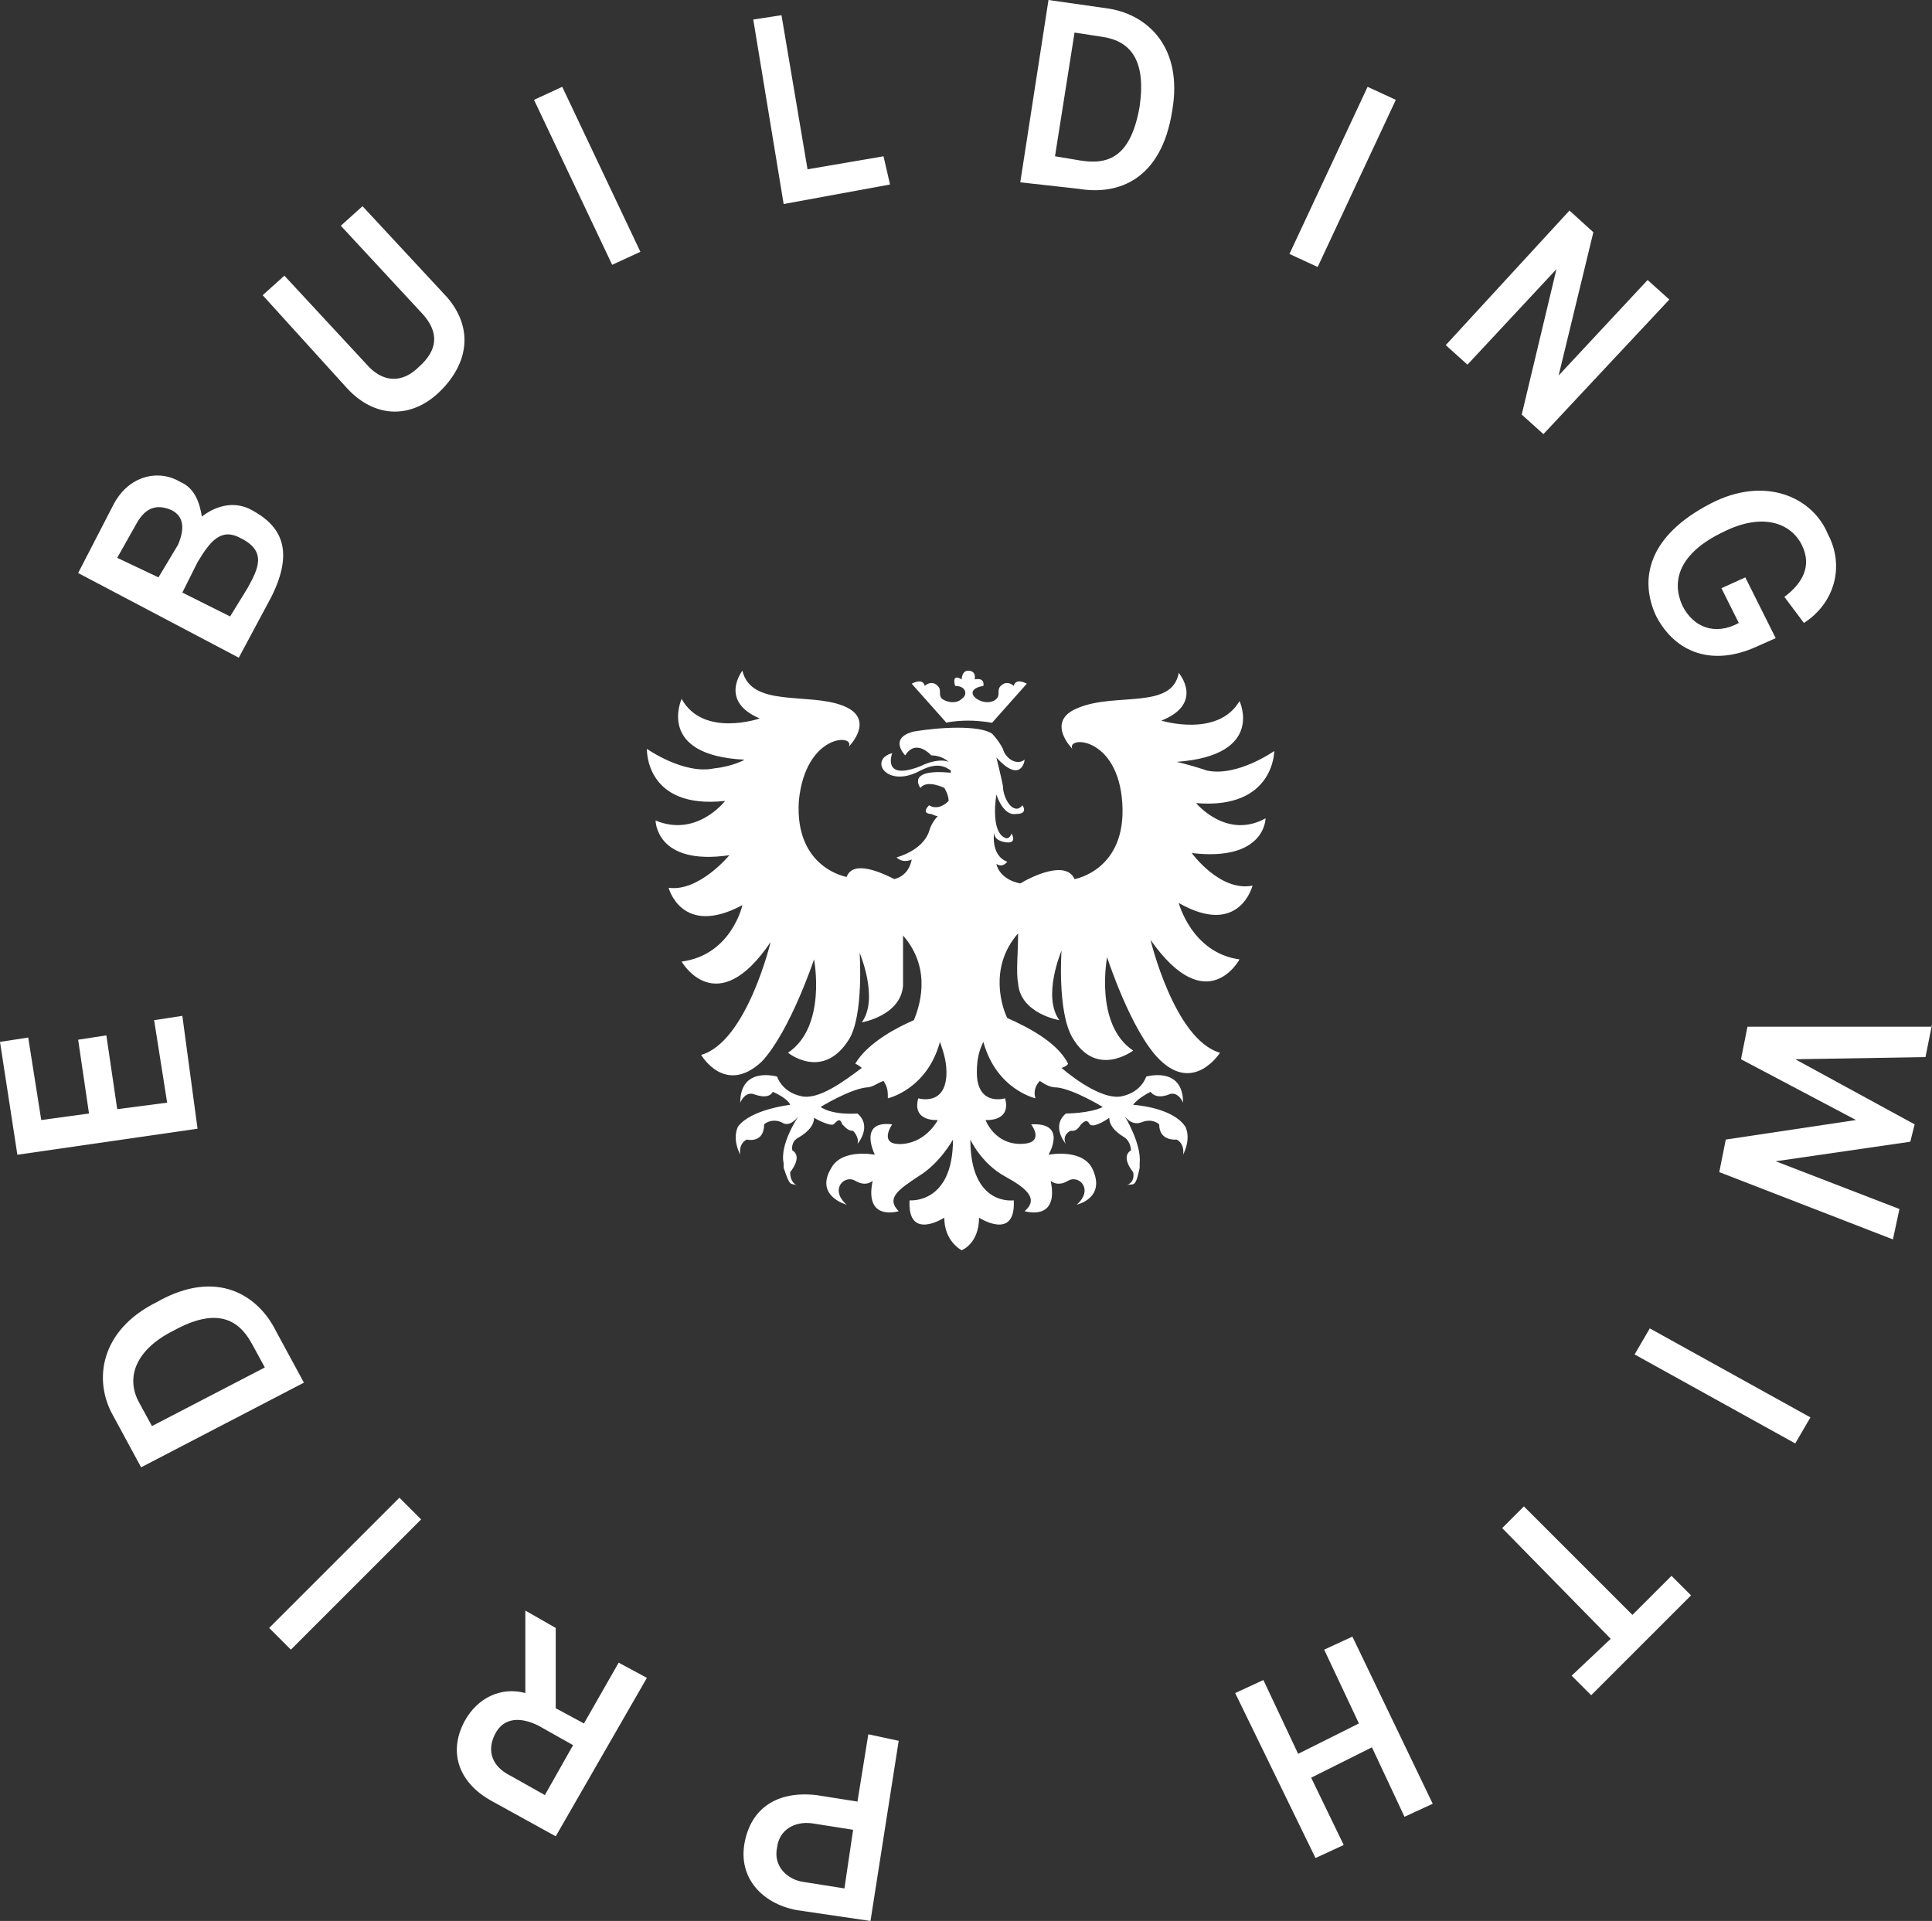
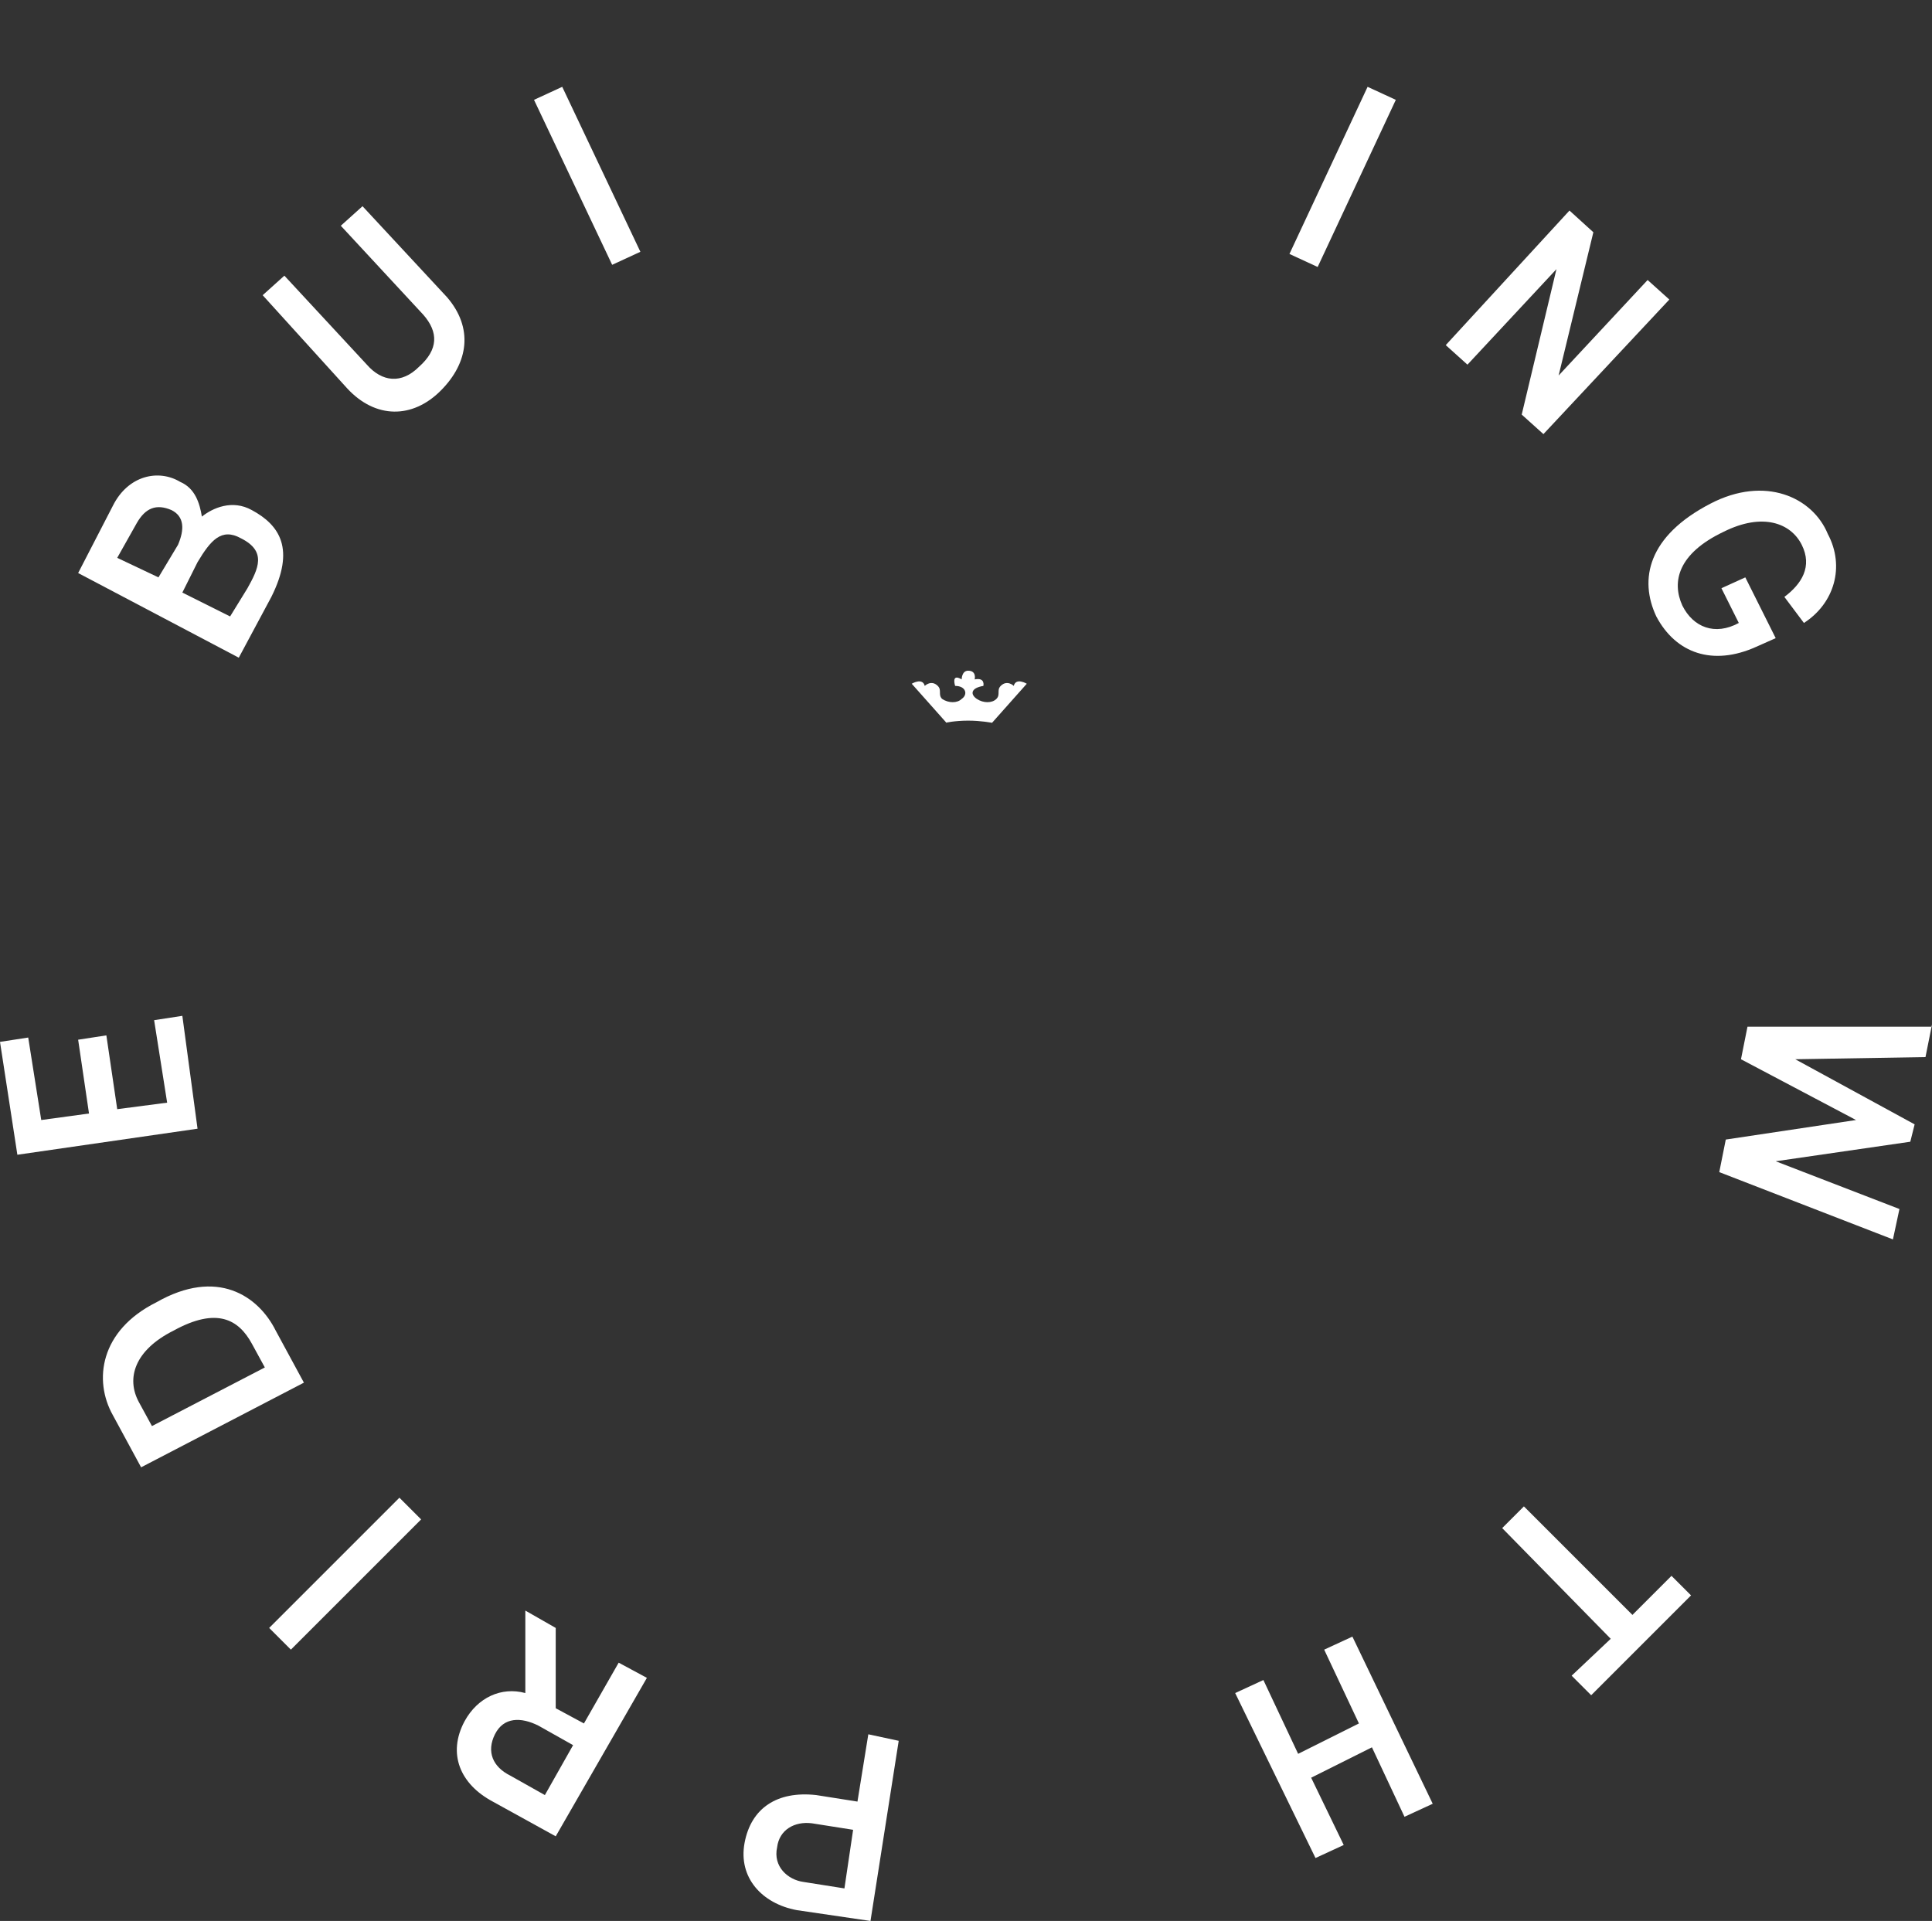
<svg xmlns="http://www.w3.org/2000/svg" version="1.1" id="Layer_1" x="0px" y="0px" width="89px" height="88.5px" viewBox="0 0 89 88.5" style="enable-background:new 0 0 89 88.5;" xml:space="preserve">
  <rect x="0" y="0" width="89" height="88.5" fill="#333333" stroke="none" />
  <style type="text/css">
	.st0{fill:#FFFFFF;}
</style>
  <g>
    <g>
      <path class="st0" d="M3.6,26.4l1.6-3.1c0.7-1.4,2.1-1.7,3.1-1.1c0.7,0.3,0.9,1,1,1.6l0,0c0.5-0.4,1.4-0.8,2.3-0.3    c1.3,0.7,2,1.8,0.9,4l-1.5,2.8L3.6,26.4z M8.2,25.1c0.3-0.7,0.3-1.3-0.3-1.6c-0.7-0.3-1.2-0.1-1.6,0.6l-0.9,1.6l1.9,0.9L8.2,25.1z     M11.4,27.1c0.5-0.9,0.9-1.7-0.3-2.3c-0.9-0.5-1.4,0.1-2,1.1l-0.7,1.4l2.2,1.1L11.4,27.1z" />
      <path class="st0" d="M12.1,13.6l1-0.9l3.8,4.1c0.7,0.8,1.6,0.9,2.4,0.1c0.9-0.8,0.9-1.6,0.2-2.4l-3.8-4.1l1-0.9l3.9,4.2    c1.2,1.4,1,3-0.3,4.3s-3,1.3-4.3-0.1L12.1,13.6z" />
      <path class="st0" d="M24.6,4.6L25.9,4l3.6,7.6l-1.3,0.6L24.6,4.6z" />
-       <path class="st0" d="M34.7,0.9L36,0.7l1.2,7.1l3.5-0.6l0.3,1.3l-4.9,0.9L34.7,0.9z" />
-       <path class="st0" d="M48.3,0l2.8,0.4c1.8,0.3,3.4,1.8,2.9,4.7c-0.5,3.2-2.5,3.9-4.3,3.6L47,8.4L48.3,0z M49.8,7.4    c1.3,0.2,2.3-0.2,2.7-2.5c0.3-2.1-0.4-3-1.7-3.2l-1.3-0.2l-0.9,5.7L49.8,7.4z" />
      <path class="st0" d="M63,4l1.3,0.6l-3.6,7.7l-1.3-0.6L63,4z" />
      <path class="st0" d="M72.3,9.7l1.1,1l-1.6,6.6l0,0l4.1-4.4l1,0.9l-5.8,6.2l-1-0.9l1.6-6.7l0,0l-4.1,4.4l-1-0.9L72.3,9.7z" />
      <path class="st0" d="M78.8,23.2c2.5-1.3,4.7-0.3,5.4,1.4c0.8,1.5,0.3,3.2-1.1,4.1l-0.9-1.2c0.8-0.6,1.3-1.4,0.8-2.4    s-1.8-1.5-3.6-0.6c-2.1,1-2.4,2.3-1.9,3.4c0.5,1,1.5,1.4,2.6,0.8l-0.8-1.6l1.1-0.5l1.4,2.8l-0.9,0.4c-2,0.9-3.7,0.3-4.6-1.4    C75.5,26.7,75.9,24.7,78.8,23.2z" />
      <path class="st0" d="M89,47.2l-0.3,1.5l-6,0.1l0,0l5.5,3l-0.2,0.8l-6.2,0.9l0,0l5.7,2.2l-0.3,1.4l-8-3.1l0.3-1.5l6-0.9l0,0    l-5.3-2.8l0.3-1.5H89z" />
-       <path class="st0" d="M83.4,65.3l-0.7,1.2l-7.4-4.1l0.7-1.2L83.4,65.3z" />
      <path class="st0" d="M75.2,74.4l1.8-1.8l0.9,0.9l-4.6,4.6l-0.9-0.9l1.8-1.7l-5-5.1l1-1L75.2,74.4z" />
      <path class="st0" d="M66,83.1l-1.3,0.6l-1.5-3.2l-2.8,1.4l1.5,3.1l-1.3,0.6L56.9,78l1.3-0.6l1.6,3.4l2.8-1.4L61,76l1.3-0.6    L66,83.1z" />
      <path class="st0" d="M40.1,88.5L36.7,88c-1.6-0.3-2.7-1.5-2.4-3.1c0.3-1.6,1.5-2.4,3.3-2.2l1.9,0.3l0.5-3.1l1.4,0.3L40.1,88.5z     M37.4,84c-0.8-0.1-1.5,0.3-1.6,1.1c-0.2,0.9,0.5,1.5,1.2,1.6l1.9,0.3l0.4-2.7L37.4,84z" />
      <path class="st0" d="M25.6,84.6L22.7,83c-1.5-0.8-2.1-2.2-1.3-3.7c0.6-1.1,1.7-1.6,2.8-1.3v-3.8l1.4,0.8v3.7l1.3,0.7l1.6-2.8    l1.3,0.7L25.6,84.6z M24.8,79.5c-0.8-0.4-1.6-0.4-2,0.4s-0.1,1.5,0.7,1.9l1.6,0.9l1.3-2.3L24.8,79.5z" />
      <path class="st0" d="M13.4,76L12.4,75l6-6l1,1L13.4,76z" />
      <path class="st0" d="M6.5,67.6l-1.3-2.4c-0.9-1.6-0.6-3.9,2-5.2c2.8-1.6,4.7-0.3,5.5,1.3l1.3,2.4L6.5,67.6z M11.6,61.9    c-0.6-1.1-1.6-1.7-3.6-0.6c-1.8,0.9-2.2,2.2-1.6,3.3l0.6,1.1l5.2-2.7L11.6,61.9z" />
      <path class="st0" d="M0.8,53.2L0,48l1.3-0.2l0.6,3.8l2.2-0.3l-0.5-3.4l1.3-0.2l0.5,3.4l2.3-0.3L7.1,47l1.3-0.2L9.1,52L0.8,53.2z" />
    </g>
    <g>
-       <path class="st0" d="M55.1,37c3.6,0.3,3.6-2.4,3.6-2.4s-1.7,1.2-3.1,0.9c-0.9-0.3-1.4-0.4-1.4-0.4c4.1-0.3,2.9-2.8,2.9-2.8    c-1,1.7-3.6,0.9-3.6,0.9c2-0.8,0.8-2.2,0.8-2.2c-0.3,1.7-2.9,0.9-4.6,1.6c-1.6,0.6-0.3,1.9-0.3,1.9c-0.3-0.6,2.1-0.6,2.3,2.5    s-2.2,3.5-2.2,3.5c-0.4-0.9-2-0.1-2.5,0.2c-1-0.2-1.1-0.9-1.1-0.9c0.3,0.2,0.5-0.1,0.5-0.1c-0.8-0.3-0.6-1.4-0.6-1.4    s-0.1,0.4,0.5,0.5c0.6,0.1,0.3-0.4,0.3-0.4s-0.1,0.3-0.3,0.2c-0.7-0.3-0.4-2-0.4-2s0.3,1,0.9,0.9c0.6,0,0.3-0.4,0.3-0.4    c-0.4,0.5-0.9-0.3-0.9-0.9c-0.1-0.5-0.3-1.3-0.3-1.3c1.1,1.2,1.3,0.2,1.3,0.1c-0.4,0.3-0.9-0.1-1-0.5c-0.2-0.4-0.5-0.7-0.5-0.7    c-0.6-0.4-2.4-0.3-3.6-0.1c-1.2,0.3-0.4,1.1-0.4,1.1c0.5-0.8,1.2,0,1.2,0c0.4,0,0.7,0.2,0.8,0.3C43.5,35,43,35,42.4,35.3    c-1.8,0.7-1.3-0.6-1.3-0.6s-0.5,0.1-0.5,0.5c0,0.4,0.7,0.9,1.8,0.3c0.6-0.3,1-0.3,1.4,0v0.1c-2.1-0.2-1.4,0.7-1.4,0.7    c0.3-0.4,1.1,0,1.1,0s0.2,0.3,0.2,0.6c-0.5,0.5-0.9,0.2-0.9,0.2c-0.3,0.3-0.1,0.4,0.1,0.4c0.2,0.1,0.3,0.1,0.3,0.1    s-0.3,0.3-0.4,0.7c-0.3,0.9-1.5,1.2-1.5,1.2c0.3,0.3,0.7,0.1,0.7,0.1c-0.1,0.5-0.4,0.8-0.8,0.9c-0.6-0.3-1.9-0.9-2.2-0.1    c0,0-2.4-0.4-2.2-3.5c0.3-3.1,2.6-3.1,2.3-2.5c0,0,1.3-1.3-0.3-1.9c-1.6-0.6-4.2,0.1-4.6-1.6c0,0-1.1,1.4,0.8,2.2    c0,0-2.6,0.9-3.6-0.9c0,0-1.2,2.6,2.9,2.8c0,0-0.5,0.3-1.4,0.4c-1.4,0.3-3.1-0.9-3.1-0.9s-0.1,2.8,3.6,2.4c0,0-1.3,1.7-3.2,0.9    c0,0,0,2.1,3.4,1.6c0,0-1.4,1.7-2.8,1.5c0,0,0.6,2.3,3.4,0.8c0,0-0.5,2.3-2.8,2.6c0,0,1.6,2.8,4.1-0.9c0,0-1.1,4.6-3.2,5.2    c0,0,1.1,1.9,2.8,0.3c1.3-1.4,2.4-4.7,2.4-4.7s0.6,3.1-1.2,4.3c0,0,1.6,1.3,2.8-0.6c0.7-1.1,0.5-4,0.5-4s0.9,2.1,0.1,3.2    c0,0,1.8-0.3,1.9-1.7c0-0.5,0-1.5,0-2.3c1.4,1.6,0.7,3.4,0.5,3.9C41.4,47.3,40,48,39.4,49c0,0,0.2,0.1,0.3,0.2    c-0.8,0.6-2,1.5-2.8,1.3c-0.9-0.2-1.1-0.9-1.1-0.9s-1.7-0.5-1.7,1.2c0,0,0.2-0.5,0.6-0.4c0,0,0.7,0.3,0.9-0.1c0,0,0.7,0.3,0.8,0.6    c0,0-1.8,0.2-2.4,1c0,0-0.3,0.5,0.1,1.3c0,0-0.1-0.5,0.3-0.7c0,0,0.8,0.2,0.8-0.7c0,0,0.3-0.3,0.8-0.1c0.4,0.3,0.8-0.3,0.8-0.3    s-0.9,1.3-0.7,2.2c0,0.1,0,0.1,0,0.2c0.3,0.9,0.3,0.7,0.6,0.8c0,0-0.3-0.1-0.3-0.6c0,0,0.6-0.7,0.1-1c0,0-0.1-0.4,0.3-0.6    c0.5-0.3,0.7-0.6,0.7-0.9c0,0,0.7,0.4,0.9,0.3c0.2-0.2,0.3-0.3,0.4,0c0.2,0.2,0.3,0.3,0.5,0.3c0,0,0.3,0.3,0.2,0.6    c0,0,0.7-0.8,0-1.4c0,0-1.1,0.1-1.7-0.3c0,0,1.3-0.8,2.1-0.9c0.3,0,0.5-0.2,0.8-0.3c0.2,0.3,0.2,0.5,0.2,0.8c0,0,1.8-0.4,2.4-2.6    c0.1,0.3,0.3,0.8,0.3,1.4c0,1.6-1.3,1.2-1.3,1.2c-0.3,1.1,0.9,1,0.9,1s-0.5,1-1.6,1.1c-1.2,0.1-0.5-0.9-0.5-0.9    c-1.6-0.2-0.8,1.4-0.8,1.4s-1.5-0.3-2,0.6c-0.8,1.3,0.7,1.7,0.7,1.7c-0.8-0.7-0.1-1.4,0.4-1.1c0.5,0.3,0.8,0,0.8,0    c-0.4,1.9,1.2,1.4,1.2,1.4c-0.6-0.6,0-1,0.9-1.6c1-0.6,1.6-1.7,1.6-1.7c0,3-2,2.8-2,2.8c-0.1,1.9,1.6,0.8,1.6,0.8    c0,1.1,0.8,1.5,0.8,1.5s0.8-0.3,0.8-1.5c0,0,1.7,1.1,1.6-0.8c0,0-2,0.3-2-2.8c0,0,0.5,1.1,1.6,1.7c0.9,0.5,1.6,1,0.9,1.6    c0,0,1.6,0.5,1.2-1.4c0,0,0.3,0.3,0.8,0c0.5-0.3,1.2,0.4,0.4,1.1c0,0,1.4-0.3,0.7-1.7c-0.5-0.9-2-0.6-2-0.6s0.9-1.5-0.8-1.4    c0,0,0.7,0.9-0.5,0.9s-1.6-1.1-1.6-1.1s1.2,0.1,0.9-1c0,0-1.3,0.4-1.3-1.2c0-0.6,0.1-1,0.3-1.4c0.6,2.2,2.4,2.6,2.4,2.6    c-0.1-0.3,0-0.6,0.2-0.8c0.3,0.2,0.5,0.3,0.8,0.3c0.8,0.1,2.1,0.9,2.1,0.9c-0.6,0.3-1.7,0.3-1.7,0.3c-0.7,0.6,0,1.4,0,1.4    c-0.2-0.4,0.2-0.6,0.2-0.6c0.2,0,0.3,0,0.5-0.3c0.2-0.2,0.3-0.2,0.4,0c0.2,0.2,0.9-0.3,0.9-0.3c0,0.3,0.2,0.6,0.7,0.9    c0.3,0.2,0.3,0.6,0.3,0.6c-0.5,0.3,0.1,1,0.1,1c0.1,0.5-0.3,0.6-0.3,0.6c0.3-0.1,0.4,0.2,0.6-0.8c0,0,0-0.1,0-0.2    c0.1-0.9-0.7-2.2-0.7-2.2s0.3,0.5,0.8,0.3s0.8,0.1,0.8,0.1c0,0.8,0.8,0.7,0.8,0.7c0.4,0.2,0.3,0.7,0.3,0.7    c0.4-0.8,0.1-1.3,0.1-1.3c-0.6-0.9-2.4-1-2.4-1c0.2-0.3,0.8-0.6,0.8-0.6c0.3,0.4,0.9,0.1,0.9,0.1c0.4-0.1,0.6,0.4,0.6,0.4    c0-1.7-1.7-1.2-1.7-1.2s-0.2,0.7-1.1,0.9c-0.8,0.2-2.1-0.7-2.8-1.3c0.3-0.1,0.3-0.2,0.3-0.2c-0.5-1-1.9-1.7-2.8-2.1    c-0.2-0.4-0.9-2.3,0.5-3.9c0,0.9-0.1,1.8,0,2.3c0.1,1.4,1.9,1.7,1.9,1.7c-0.8-1.1,0.1-3.2,0.1-3.2s-0.2,2.8,0.5,4    c1.1,1.9,2.8,0.6,2.8,0.6c-1.8-1.2-1.2-4.3-1.2-4.3s1.1,3.4,2.4,4.7c1.6,1.6,2.8-0.3,2.8-0.3c-2.1-0.6-3.2-5.2-3.2-5.2    c2.6,3.7,4.1,0.9,4.1,0.9c-2.2-0.3-2.8-2.6-2.8-2.6c2.8,1.6,3.4-0.8,3.4-0.8c-1.5,0.3-2.8-1.5-2.8-1.5c3.4,0.4,3.4-1.6,3.4-1.6    C56.5,38.7,55.1,37,55.1,37z" />
      <path class="st0" d="M44.6,33.2c0.6,0,1.1,0.1,1.1,0.1l1.6-1.8c0,0-0.5-0.3-0.6,0.1c0,0-0.3-0.3-0.6,0c-0.2,0.2,0,0.4-0.2,0.6    c-0.2,0.2-0.6,0.2-0.9,0c-0.3-0.2-0.3-0.5,0.3-0.6c0,0,0.1-0.4-0.4-0.3c0,0,0.1-0.4-0.3-0.4c-0.3,0-0.3,0.4-0.3,0.4    C43.8,31,44,31.6,44,31.6c0.5,0,0.6,0.4,0.3,0.6c-0.2,0.2-0.6,0.2-0.9,0c-0.2-0.2,0-0.4-0.2-0.6c-0.3-0.3-0.6,0-0.6,0    c-0.1-0.4-0.6-0.1-0.6-0.1l1.6,1.8C43.5,33.3,44,33.2,44.6,33.2z" />
    </g>
  </g>
</svg>